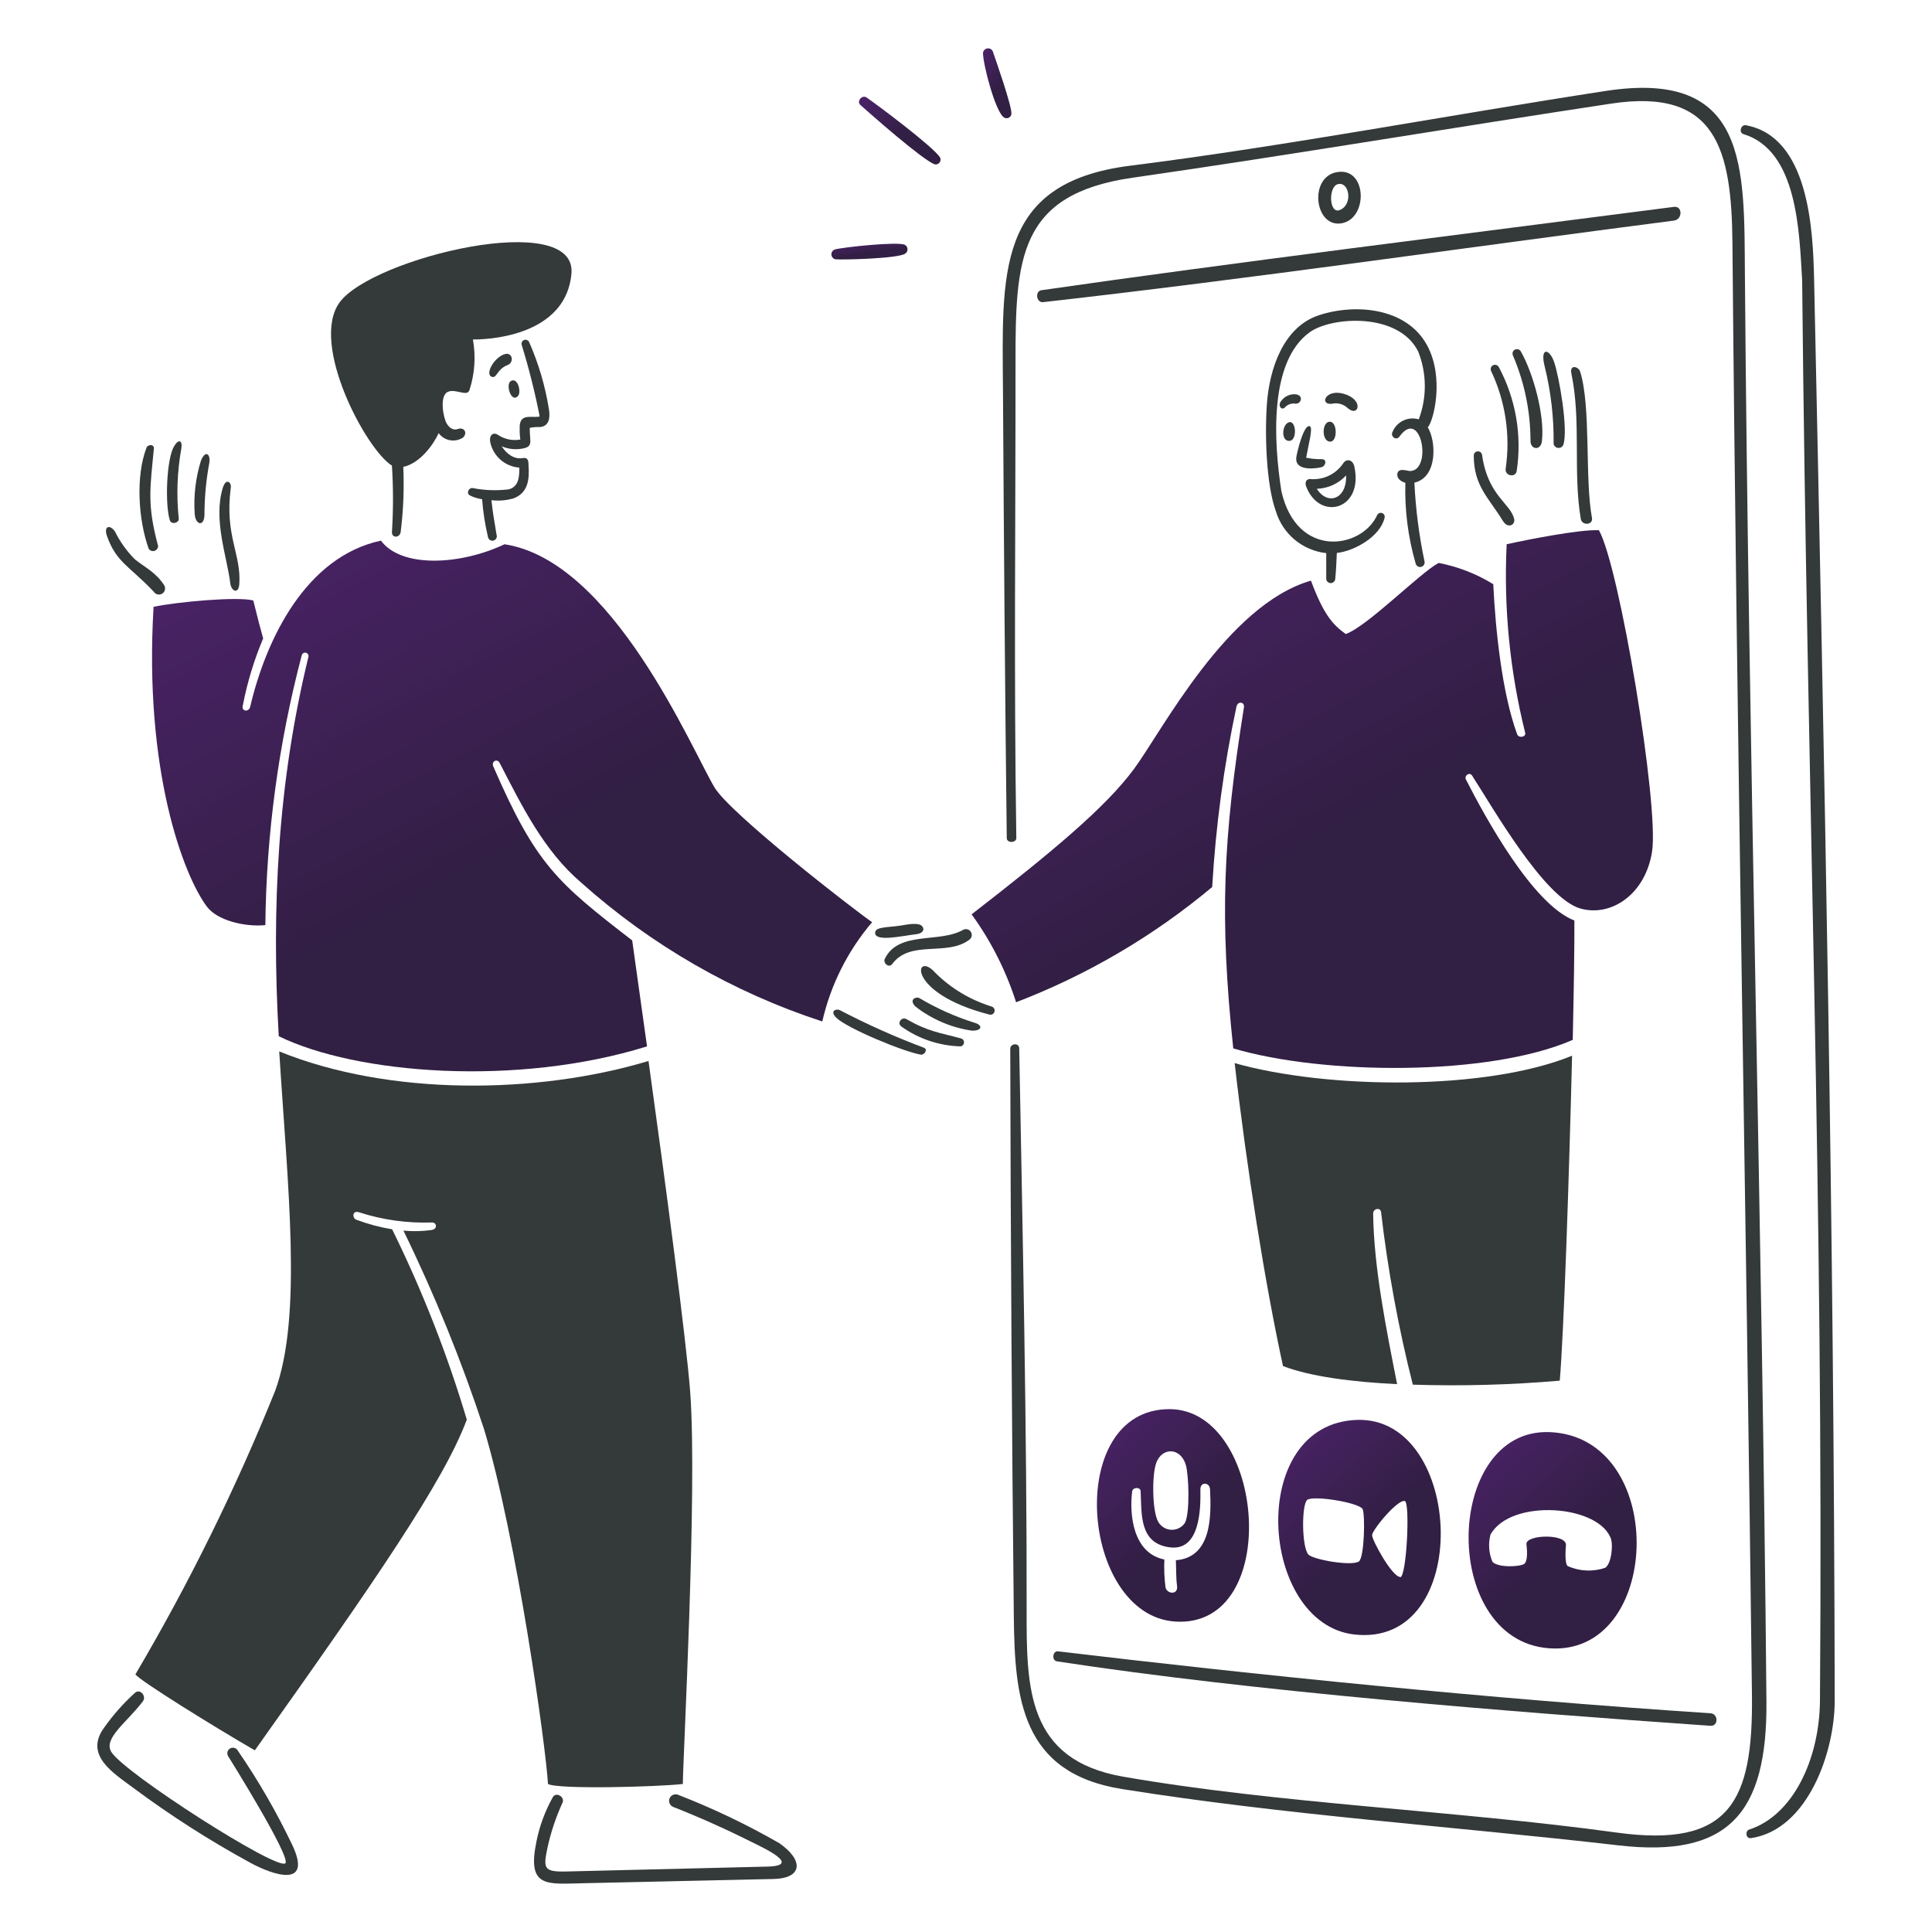
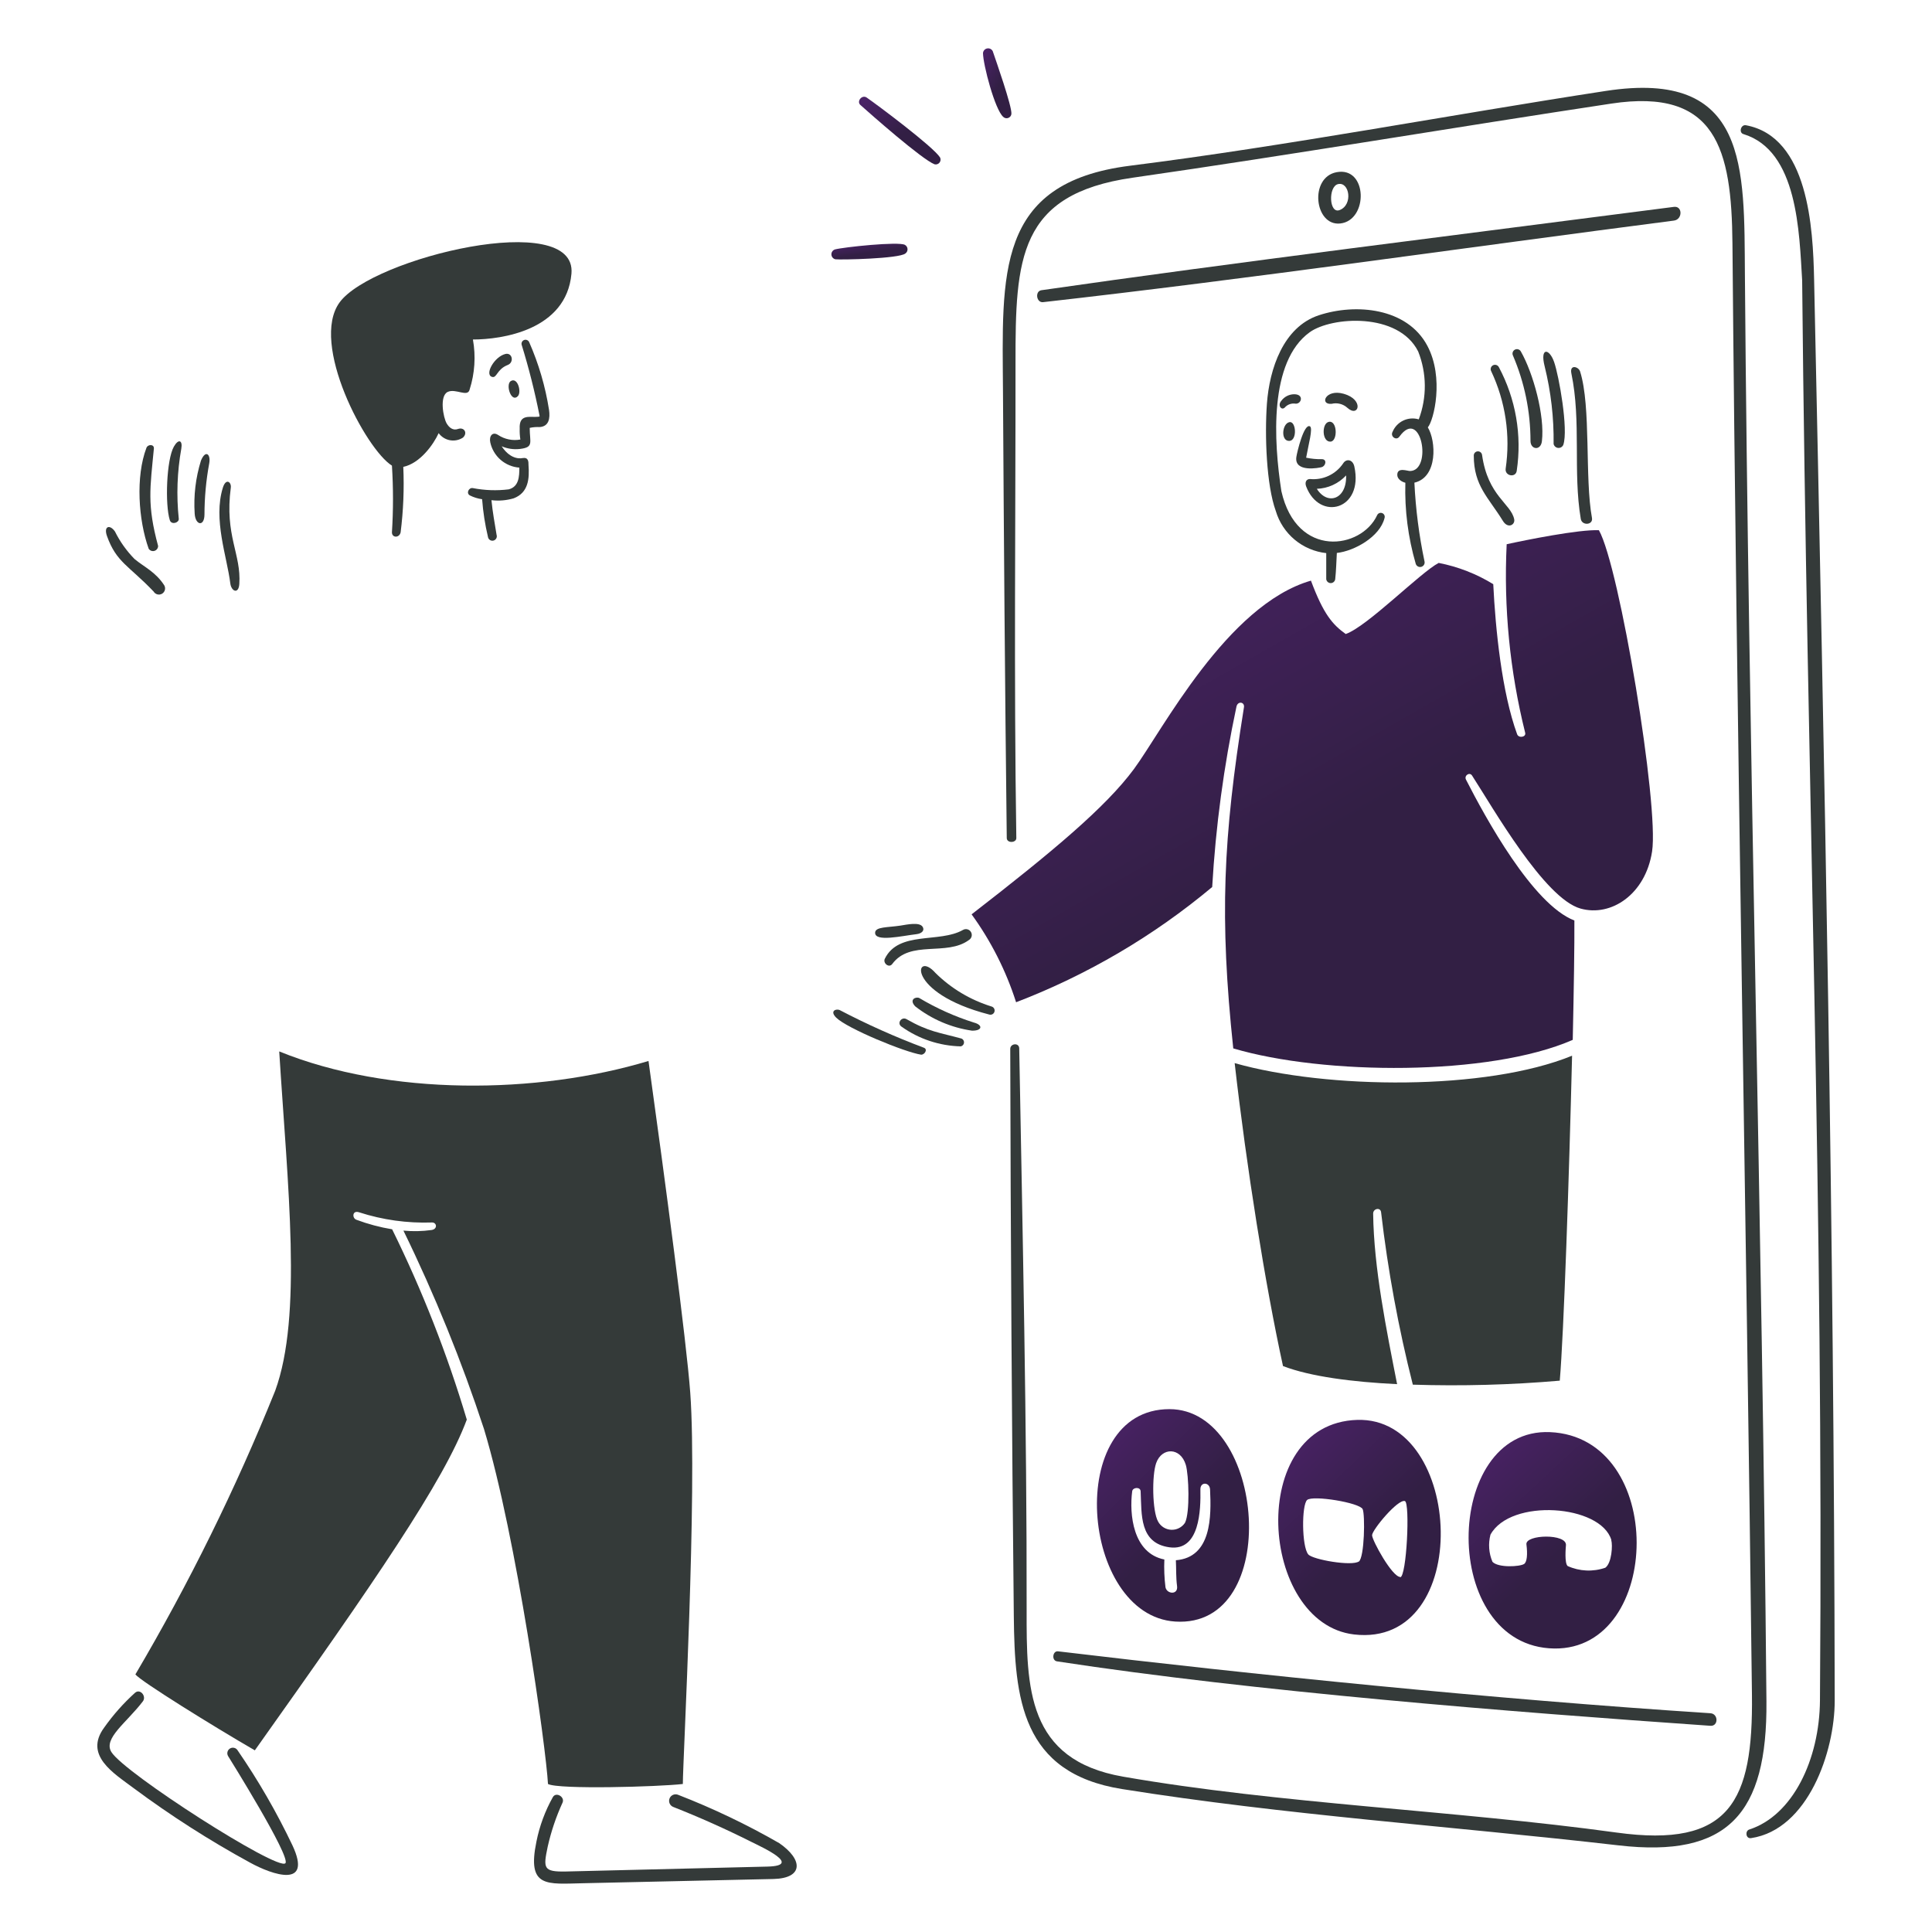
<svg xmlns="http://www.w3.org/2000/svg" width="424" height="424" viewBox="0 0 424 424" fill="none">
  <path d="M110.905 77.686C108.494 78.279 106.33 82.138 107.937 82.698C109.073 83.096 108.957 81.057 111.435 80.094C112.872 79.534 112.45 77.306 110.905 77.686Z" fill="#343A39" />
  <path d="M113.672 86.917C114.499 86.004 113.591 82.637 112.046 83.663C110.922 84.532 112.249 88.497 113.672 86.917Z" fill="#343A39" />
  <path d="M86.015 102.185C86.324 107.062 86.324 111.954 86.015 116.83C86.015 118.066 87.641 118.102 87.923 116.83C88.522 112.066 88.718 107.26 88.508 102.463C92.169 101.681 95.114 97.587 96.269 95.058C96.864 95.874 97.749 96.431 98.742 96.613C99.735 96.795 100.76 96.588 101.605 96.035C102.695 95.026 101.866 93.661 100.499 94.148C99.439 94.524 98.591 93.885 98.027 92.927C97.281 91.672 96.397 86.9 98.254 86.012C100.003 85.177 102.667 87.284 103.07 85.475C104.2 81.933 104.446 78.168 103.787 74.509C110.051 74.509 124.285 72.507 125.411 60.076C126.708 45.74 81.724 56.567 74.548 66.34C67.906 75.382 80.335 98.692 86.015 102.185Z" fill="#343A39" />
  <path d="M118.423 93.726C120.49 93.58 120.755 91.788 120.49 89.95C119.688 84.825 118.222 79.826 116.129 75.079C116.036 74.873 115.867 74.712 115.657 74.628C115.448 74.544 115.214 74.543 115.005 74.627C114.795 74.711 114.626 74.872 114.532 75.077C114.438 75.283 114.427 75.516 114.501 75.729C116.057 80.768 117.35 85.884 118.374 91.057C118.453 91.449 118.489 91.415 118.082 91.464C116.42 91.663 113.88 90.707 114.054 94.084C114.028 94.879 114.077 95.674 114.2 96.459C112.508 96.77 110.76 96.414 109.324 95.466C108.109 94.654 107.289 95.678 107.598 97.095C107.924 98.581 108.721 99.922 109.87 100.919C111.02 101.915 112.46 102.514 113.977 102.626C113.977 104.595 113.88 106.808 111.645 107.394C109.023 107.718 106.365 107.625 103.772 107.118C102.864 106.951 102.235 108.284 103.153 108.744C103.987 109.156 104.883 109.431 105.805 109.558C106.015 112.348 106.445 115.117 107.09 117.839C107.11 117.973 107.159 118.101 107.232 118.216C107.305 118.33 107.401 118.428 107.515 118.503C107.628 118.578 107.755 118.629 107.889 118.652C108.023 118.675 108.16 118.67 108.292 118.637C108.423 118.605 108.547 118.545 108.654 118.461C108.761 118.378 108.85 118.274 108.915 118.154C108.98 118.035 109.019 117.903 109.03 117.768C109.04 117.633 109.023 117.496 108.979 117.368C108.586 114.928 108.099 112.34 107.855 109.77C109.491 109.967 111.15 109.828 112.731 109.363C115.985 108.125 116.212 105.034 115.985 102.041C115.985 101.324 115.985 100.315 114.683 100.527C114.683 100.527 112.241 101.212 110.094 97.941C111.361 98.488 112.751 98.689 114.122 98.526C117.198 98.15 116.252 97.154 116.252 93.904C116.964 93.746 117.695 93.686 118.423 93.726Z" fill="#343A39" />
  <path d="M33.713 129.818C33.894 130.127 34.19 130.351 34.537 130.442C34.883 130.533 35.252 130.482 35.561 130.301C35.87 130.12 36.095 129.823 36.186 129.477C36.276 129.13 36.226 128.762 36.045 128.452C34.137 125.505 31.652 124.448 29.536 122.692C27.792 120.919 26.339 118.882 25.233 116.654C24.111 115.028 22.703 115.452 23.475 117.632C25.538 123.417 28.22 124.07 33.713 129.818Z" fill="#343A39" />
  <path d="M39.235 113.875C38.695 108.738 38.881 103.55 39.789 98.465C40.115 96.582 39.163 96.249 38.161 98.011C36.524 100.884 36.191 110.771 37.266 114.151C37.618 115.259 39.284 114.736 39.235 113.875Z" fill="#343A39" />
  <path d="M34.698 119.81C32.241 110.747 32.943 107.135 33.77 98.462C33.867 97.438 32.445 97.474 32.144 98.267C29.731 104.595 30.369 114.131 32.631 120.429C32.763 120.633 32.958 120.789 33.186 120.873C33.415 120.957 33.664 120.965 33.897 120.895C34.13 120.826 34.334 120.682 34.479 120.486C34.623 120.291 34.7 120.053 34.698 119.81Z" fill="#343A39" />
  <path d="M44.873 112.942C44.88 109.173 45.229 105.412 45.914 101.706C46.291 99.751 45.15 98.583 44.107 101.07C42.936 104.839 42.467 108.791 42.725 112.73C42.886 115.327 44.847 115.628 44.873 112.942Z" fill="#343A39" />
  <path d="M52.522 128.173C52.968 121.584 49.26 117.53 50.653 107.021C50.814 105.8 49.593 104.844 48.912 107.021C46.735 113.996 49.834 122.224 50.538 128.009C50.756 129.813 52.363 130.466 52.522 128.173Z" fill="#343A39" />
  <path d="M217.649 220.902C213 219.475 208.764 216.946 205.3 213.531C200.753 208.327 198.495 217.85 217.081 222.647C217.313 222.723 217.564 222.703 217.781 222.593C217.998 222.482 218.162 222.29 218.238 222.059C218.313 221.828 218.293 221.576 218.183 221.359C218.073 221.142 217.881 220.978 217.649 220.902Z" fill="#343A39" />
  <path d="M213.753 224.418C209.568 223.094 205.55 221.292 201.777 219.048C201.141 218.665 199.38 219.26 200.834 220.838C204.455 223.682 208.758 225.527 213.314 226.191C215.64 226.227 215.723 224.933 213.753 224.418Z" fill="#343A39" />
  <path d="M194.186 210.407C193.713 211.365 195.102 212.527 195.814 211.56C199.776 206.194 207.724 209.934 212.653 206.29C212.944 206.112 213.152 205.827 213.232 205.497C213.313 205.166 213.259 204.817 213.082 204.526C212.906 204.235 212.621 204.026 212.291 203.945C211.96 203.864 211.611 203.917 211.32 204.093C206.143 207.032 197.228 204.223 194.186 210.407Z" fill="#343A39" />
  <path d="M201.083 205.022C202.369 204.875 202.961 204.148 202.482 203.396C201.786 202.298 199.03 202.912 197.606 203.135C194.803 203.559 192.147 203.377 192.058 204.649C191.899 206.826 198.072 205.365 201.083 205.022Z" fill="#343A39" />
  <path d="M202.757 229.936C196.455 227.571 190.304 224.821 184.339 221.702C183.544 221.29 182.007 221.831 183.508 223.328C185.918 225.719 198.592 230.928 202.164 231.464C202.969 231.464 203.65 230.264 202.757 229.936Z" fill="#343A39" />
  <path d="M211.035 227.931C206.159 226.594 203.827 226.46 198.951 223.668C197.876 223.051 196.767 224.535 197.827 225.294C201.634 228.011 206.168 229.524 210.844 229.638C211.032 229.601 211.202 229.504 211.332 229.364C211.461 229.223 211.542 229.044 211.563 228.854C211.585 228.664 211.545 228.472 211.45 228.306C211.355 228.141 211.21 228.009 211.035 227.931Z" fill="#343A39" />
  <path d="M323.438 99.975C323.438 106.646 326.675 109.18 329.834 114.327C330.934 116.121 332.571 115.175 332.306 113.935C331.568 110.484 326.545 108.874 325.261 99.877C325.238 99.643 325.126 99.426 324.947 99.272C324.769 99.118 324.538 99.04 324.302 99.052C324.067 99.065 323.846 99.168 323.685 99.34C323.523 99.511 323.435 99.739 323.438 99.975Z" fill="#343A39" />
  <path d="M338.39 96.835C339.058 91.217 336.471 81.858 333.768 77.132C333.647 76.91 333.444 76.744 333.202 76.669C332.961 76.594 332.699 76.616 332.474 76.729C332.248 76.843 332.075 77.04 331.992 77.279C331.909 77.518 331.921 77.78 332.028 78.01C334.563 83.917 335.875 90.277 335.884 96.706C335.844 98.707 338.14 98.981 338.39 96.835Z" fill="#343A39" />
  <path d="M349.375 113.661C347.766 105.001 349.212 89.249 346.772 81.526C346.432 80.451 344.44 79.898 344.853 81.933C347.06 92.533 345.173 103.491 346.918 113.873C347.174 115.418 349.668 115.255 349.375 113.661Z" fill="#343A39" />
  <path d="M343.09 97.614C344.229 94.263 342.13 82.435 341.055 79.408C339.98 76.38 337.932 76.228 338.99 80.385C340.372 85.961 341.033 91.692 340.957 97.436C341.011 97.668 341.137 97.877 341.317 98.033C341.497 98.189 341.722 98.284 341.959 98.304C342.196 98.323 342.434 98.267 342.637 98.144C342.84 98.02 342.999 97.834 343.09 97.614Z" fill="#343A39" />
  <path d="M327.258 81.458C330.401 88.116 331.507 95.554 330.438 102.839C330.198 104.465 332.63 104.918 332.861 103.343C334.038 95.524 332.66 87.533 328.932 80.559C328.813 80.337 328.611 80.172 328.369 80.099C328.128 80.026 327.868 80.052 327.645 80.172C327.423 80.291 327.258 80.493 327.185 80.735C327.112 80.976 327.138 81.236 327.258 81.458Z" fill="#343A39" />
  <path d="M313.235 75.861C308.8 67.542 297.547 66.512 289.432 69.19C281.607 71.768 278.593 81.004 278.041 88.569C277.533 95.535 277.918 106.47 279.994 112.162C280.726 114.618 282.167 116.803 284.135 118.444C286.103 120.085 288.511 121.109 291.058 121.388V127.112C291.091 127.35 291.209 127.567 291.39 127.725C291.571 127.882 291.803 127.969 292.043 127.969C292.283 127.969 292.515 127.882 292.696 127.725C292.877 127.567 292.995 127.35 293.028 127.112C293.24 125.204 293.271 123.273 293.386 121.352C297.257 120.928 302.839 117.789 303.848 113.705C303.922 113.491 303.91 113.257 303.814 113.051C303.718 112.846 303.546 112.686 303.335 112.606C303.123 112.525 302.888 112.53 302.68 112.62C302.472 112.71 302.307 112.877 302.22 113.086C298.771 120.506 284.599 122.703 281.215 107.799C279.519 96.856 278.472 79.376 287.429 72.915C292.194 69.478 306.873 68.463 311.234 77.129C313.132 81.907 313.178 87.222 311.364 92.033C310.238 91.697 309.028 91.79 307.967 92.294C306.906 92.798 306.07 93.678 305.62 94.763C305.048 95.77 306.42 96.784 307.104 95.838C311.887 89.194 314.429 103.258 309.462 103.37C308.862 103.385 306.649 102.461 306.649 104.218C306.649 105.13 307.592 105.732 308.421 105.944C308.251 111.955 309.02 117.955 310.7 123.729C310.777 123.979 310.949 124.19 311.179 124.315C311.409 124.44 311.68 124.469 311.932 124.397C312.183 124.324 312.397 124.155 312.525 123.927C312.654 123.698 312.687 123.428 312.619 123.175C311.423 117.494 310.683 111.726 310.407 105.927C315.597 104.723 315.158 96.718 313.352 93.79C314.652 92.31 317.001 82.919 313.235 75.861Z" fill="#343A39" />
  <path d="M297.229 102.395C296.875 100.767 295.424 100.623 294.772 101.696C293.979 102.872 292.883 103.811 291.6 104.416C290.317 105.02 288.894 105.266 287.483 105.128C286.652 105.128 286.317 105.874 286.652 106.756C289.597 114.479 299.289 111.895 297.229 102.395ZM295.422 104.331C295.586 109.603 291.322 110.986 288.994 107.276C290.207 107.234 291.399 106.953 292.503 106.448C293.606 105.944 294.598 105.225 295.422 104.335V104.331Z" fill="#343A39" />
  <path d="M292.014 96.919C293.64 96.807 293.498 92.105 291.575 92.592C290.026 92.986 290.11 97.05 292.014 96.919Z" fill="#343A39" />
  <path d="M282.976 92.645C281.35 92.961 281.007 96.856 282.976 96.762C284.732 96.673 284.456 92.351 282.976 92.645Z" fill="#343A39" />
  <path d="M294.896 86.421C290.868 85.28 289.511 88.895 292.26 88.617C292.861 88.472 293.488 88.476 294.086 88.63C294.684 88.783 295.236 89.081 295.693 89.497C298.169 91.757 299.473 87.72 294.896 86.421Z" fill="#343A39" />
  <path d="M284.031 86.522C283.485 86.523 282.946 86.652 282.458 86.898C281.97 87.144 281.545 87.499 281.218 87.938C280.307 88.962 281.218 90.134 281.95 89.449C282.237 89.116 282.604 88.862 283.017 88.712C283.43 88.561 283.875 88.519 284.309 88.588C285.643 88.701 286.23 86.517 284.031 86.522Z" fill="#343A39" />
  <path d="M290.082 102.513C290.994 102.227 291.253 100.758 290.082 100.771C288.929 100.793 287.777 100.684 286.648 100.446C287.136 97.663 288.198 93.93 287.479 93.563C286.167 92.897 284.659 99.194 284.5 100.3C284.002 103.764 289.546 102.679 290.082 102.513Z" fill="#343A39" />
  <path d="M281.569 299.797C287.575 302.108 296.816 303.295 306.611 303.768C304.279 291.896 301.495 278.273 301.355 266.343C301.343 265.222 302.969 264.881 303.098 266.051C304.584 278.8 306.91 291.437 310.06 303.88C320.818 304.221 331.586 303.927 342.31 303.002C343.189 292.784 344.36 258.47 345.01 231.686C326.142 239.398 291.317 239.074 270.961 233.314C273.581 256.288 277.681 282.029 281.569 299.797Z" fill="#343A39" />
  <path d="M94.704 269.941C92.66 270.226 90.59 270.27 88.537 270.072C95.415 284.166 101.322 298.714 106.217 313.613C113.425 337.465 119.853 383.725 120.26 391.518C122.571 392.754 144.471 392.137 149.858 391.518C149.858 386.28 153.061 327.204 151.484 305.658C150.636 294.172 145.972 259.107 142.323 232.845C117.803 240.216 85.376 240.543 61.278 230.746C63.148 260.604 66.391 288.739 60.398 305.203C51.739 326.696 41.481 347.511 29.711 367.471C30.949 369.019 46.828 378.862 55.925 384.134C82.283 347.034 97.477 324.972 102.444 311.548C98.16 297.193 92.679 283.222 86.058 269.784C83.377 269.339 80.745 268.636 78.2 267.685C77.239 267.325 77.292 265.54 78.817 266.057C83.973 267.723 89.38 268.477 94.795 268.287C95.876 268.259 96.088 269.741 94.704 269.941Z" fill="#343A39" />
  <path d="M52.153 384.144C51.987 383.866 51.717 383.666 51.403 383.588C51.089 383.509 50.757 383.559 50.479 383.725C50.202 383.891 50.002 384.161 49.923 384.475C49.845 384.789 49.894 385.121 50.061 385.399C50.19 385.611 63.898 407.534 62.632 408.907C60.991 410.686 27.347 389.181 24.443 384.5C22.594 381.519 27.847 378.008 31.358 373.372C32.193 372.27 30.769 370.516 29.634 371.5C27.104 373.787 24.834 376.346 22.865 379.132C18.369 385.233 24.966 389.155 29.259 392.376C37.399 398.427 45.951 403.903 54.854 408.761C59.83 411.504 68.634 414.5 64.182 404.985C60.728 397.732 56.706 390.763 52.153 384.144Z" fill="#343A39" />
  <path d="M171.009 404.496C163.894 400.408 156.481 396.865 148.831 393.896C148.655 393.822 148.466 393.783 148.276 393.783C148.085 393.783 147.896 393.821 147.72 393.895C147.543 393.969 147.384 394.077 147.25 394.213C147.116 394.349 147.011 394.511 146.941 394.688C146.87 394.866 146.836 395.055 146.839 395.246C146.843 395.437 146.885 395.625 146.962 395.8C147.04 395.975 147.151 396.132 147.29 396.263C147.429 396.394 147.593 396.496 147.771 396.563C153.56 398.847 159.245 401.388 164.808 404.178C167.32 405.433 176.196 409.45 168.435 409.645L124.292 410.72C119.183 410.832 119.204 410.035 120.207 405.236C120.955 401.92 122.046 398.692 123.461 395.602C124.013 394.356 122.032 393.171 121.331 394.4C119.625 397.442 118.409 400.733 117.727 404.152C115.607 414.381 119.989 413.459 128.026 413.296L169.76 412.367C176.345 412.2 176.277 408.121 171.009 404.496Z" fill="#343A39" />
  <path d="M231.977 364.607C275.272 371.232 331.405 375.693 375.374 378.746C377.149 378.869 377.146 376.11 375.374 375.99C327.485 372.882 274.922 367.51 232.189 362.402C231.017 362.269 230.724 364.414 231.977 364.607Z" fill="#343A39" />
  <path d="M398.127 61.266C397.887 50.055 396.882 30.032 383.172 27.488C382.049 27.276 381.548 29.103 382.604 29.423C394.569 33.057 394.856 50.999 395.506 61.56C395.515 61.597 395.515 61.636 395.506 61.673C396.596 175.033 400.251 262.131 399.412 373.167C399.312 386.183 393.425 398.437 383.889 401.511C382.943 401.814 383.109 403.576 384.296 403.398C396.804 401.519 402.666 384.409 402.649 373.198C402.492 268.814 400.486 172.053 398.127 61.266Z" fill="#343A39" />
  <path d="M293.349 37.787C287.263 38.923 288.473 49.659 294.132 49.046C300.33 48.368 300.167 36.515 293.349 37.787ZM293.642 40.407C296.148 39.807 297 44.942 294 46.102C291.662 47.007 291.463 40.929 293.642 40.407Z" fill="#343A39" />
  <path d="M228.918 66.311C274.102 61.223 321.651 54.32 367.369 48.411C369.288 48.163 369.277 45.155 367.369 45.401C321.427 51.358 270.191 57.682 228.56 63.69C227.08 63.904 227.439 66.476 228.918 66.311Z" fill="#343A39" />
  <path d="M382.941 60.369C382.758 36.743 383.77 15.147 352.432 19.953C317.969 25.236 282.383 32.037 248.005 36.37C218.342 40.102 219.966 60.256 220.116 86.029C220.305 118.213 220.54 149.608 220.945 183.916C220.96 185.103 223.065 185.006 223.044 183.916C222.497 148.559 222.891 113.956 222.866 79.682C222.849 56.814 223.449 42.61 248.541 39.006C283.597 33.968 318.588 28.026 353.619 22.735C376.659 19.253 380.032 32.709 380.206 53.453C381.105 159.623 383.231 265.776 384.486 371.943C384.762 395.325 379.718 405.621 354.76 402.174C319.402 397.298 280.729 395.88 246.459 389.906C225.308 386.219 225.278 370.381 225.306 353.264C225.372 313.709 224.42 270.416 223.68 230.077C223.657 228.775 221.708 228.97 221.71 230.206C221.791 270.119 222.06 314.05 222.493 354.697C222.684 372.717 224.119 389.09 246.216 392.624C282.012 398.348 318.459 400.762 355.23 404.99C379.165 407.746 387.878 398.14 387.666 373.359C386.742 268.93 383.742 164.649 382.941 60.369Z" fill="#343A39" />
  <path d="M350.899 116.363C346.587 116.151 334.774 118.527 330.657 119.439C329.982 133.343 331.347 147.271 334.709 160.779C335.005 161.786 333.29 162.066 332.951 161.137C329.591 151.937 328.2 138.112 327.713 128.203C324.033 125.943 319.976 124.363 315.737 123.539C311.734 125.621 300.068 137.499 295.334 139.142C292.453 137.075 290.458 134.813 287.702 127.427C269.235 132.763 255.014 160.457 248.846 168.788C242.679 177.12 231.128 186.808 213.23 200.663C217.488 206.534 220.784 213.046 222.993 219.955C238.636 213.959 253.178 205.415 266.029 194.669C266.799 181.354 268.58 168.117 271.357 155.072C271.641 153.768 273.265 154.031 272.985 155.316C268.412 183.953 267.615 201.362 270.653 230.082C290.456 235.954 326.833 236.23 345.158 228.21C345.402 216.951 345.548 207.383 345.516 202.013C336.373 198.498 325.972 179.391 321.728 171.099C321.27 170.205 322.512 169.354 323.061 170.205C327.647 177.279 338.925 197.169 346.867 199.395C353.619 201.286 361.132 196.238 362.568 186.866C364.124 176.796 355.421 124.336 350.899 116.363Z" fill="url(#paint0_linear_1570_853)" />
-   <path d="M156.788 172.781C151.7 164.22 134.431 123.039 110.725 119.444C100.973 124.065 88.06 124.684 83.602 118.646C67.136 122.187 58.406 140.213 54.907 155.102C54.613 156.355 52.938 156.143 53.279 154.875C54.25 149.812 55.75 144.865 57.755 140.116C57.233 138.278 56.565 135.772 55.59 131.786C52.198 130.858 38.798 132.096 33.705 133.168C31.549 168.965 40.205 192.051 45.429 199.001C47.634 201.935 53.566 203.476 58.234 203.029C58.445 183.033 61.129 163.14 66.224 143.802C66.272 143.608 66.394 143.441 66.565 143.338C66.736 143.234 66.941 143.203 67.135 143.25C67.329 143.298 67.496 143.42 67.599 143.591C67.703 143.762 67.734 143.967 67.687 144.161C60.964 171.683 59.552 199.281 61.178 227.411C78.2 235.743 113.458 238.524 141.997 229.639C140.615 219.715 139.428 211.335 138.743 206.389C122.29 193.669 117.647 189.806 108.251 168.185C107.778 167.095 109.114 166.378 109.667 167.451C114.543 176.908 119.398 186.768 127.566 193.714C142.899 207.419 160.912 217.792 180.462 224.174C182.297 216.136 186.049 208.661 191.397 202.386C187.573 199.783 160.24 178.596 156.788 172.781Z" fill="url(#paint1_linear_1570_853)" />
  <path d="M256.643 309.252C233.457 309.252 237.12 354.522 257.915 355.869C281.572 357.401 277.731 309.252 256.643 309.252ZM253.732 321.099C254.962 317.603 259.068 317.567 260.241 321.489C260.892 323.668 261.184 331.968 260.061 334.196C259.731 334.691 259.278 335.093 258.747 335.361C258.216 335.63 257.624 335.756 257.029 335.729C256.435 335.701 255.858 335.52 255.354 335.203C254.85 334.886 254.437 334.444 254.154 333.92C252.867 331.607 252.778 323.802 253.732 321.099ZM258.059 342.413C258.157 344.3 258.059 346.106 258.32 348.09C258.581 350.075 256.075 349.865 255.776 348.336C255.525 346.318 255.444 344.282 255.532 342.25C248.6 340.868 247.826 332.286 248.471 327.28C248.585 326.386 250.277 326.257 250.326 327.28C250.567 332.368 250.016 338.671 256.671 339.576C263.325 340.482 263.529 331.33 263.44 326.869C263.406 325.146 265.471 325.243 265.56 326.869C265.848 332.765 265.918 341.794 258.059 342.413Z" fill="url(#paint2_linear_1570_853)" />
  <path d="M297.848 311.612C273.44 312.383 276.311 356.274 297.165 358.701C323.498 361.764 321.327 310.872 297.848 311.612ZM298.223 342.674C296.709 343.78 288.07 342.282 287.11 341.128C285.662 339.386 285.645 330.274 286.866 329.184C288.087 328.095 298.382 329.771 299.052 331.202C299.597 332.362 299.476 341.802 298.191 342.737L298.223 342.674ZM307.318 346.089C305.512 346.089 301.136 338.069 301.119 336.929C301.102 335.788 306.782 328.923 308.327 329.428C309.482 329.884 308.702 346.106 307.286 346.155L307.318 346.089Z" fill="url(#paint3_linear_1570_853)" />
  <path d="M340.152 314.297C316.525 313.292 315.857 361.443 341.11 361.785C364.916 362.096 365.811 315.391 340.152 314.297ZM353.608 337.988C353.949 339.094 353.72 343.033 352.306 344.057C349.604 344.995 346.645 344.861 344.038 343.684C343.326 343.061 343.614 339.682 343.663 339.143C343.945 336.512 334.714 336.735 334.992 338.931C335.27 341.127 335.119 342.802 334.487 343.228C333.574 343.843 328.791 344.106 327.538 342.756C326.737 340.874 326.582 338.779 327.099 336.801C331.492 328.764 351.312 330.178 353.637 337.988H353.608Z" fill="url(#paint4_linear_1570_853)" />
  <path d="M190.207 21.411C189.185 20.707 187.932 22.237 188.824 23.039C191.033 25.023 202.329 34.981 205.095 36.056C205.293 36.106 205.502 36.099 205.696 36.033C205.889 35.968 206.06 35.849 206.187 35.688C206.315 35.529 206.393 35.335 206.413 35.132C206.433 34.928 206.393 34.724 206.299 34.542C204.737 32.14 192.606 23.069 190.207 21.411Z" fill="url(#paint5_linear_1570_853)" />
  <path d="M221.963 25.017C222.131 23.393 218.533 13.194 217.863 11.22C217.75 11.002 217.57 10.827 217.349 10.721C217.128 10.615 216.878 10.583 216.638 10.631C216.397 10.679 216.179 10.803 216.015 10.986C215.851 11.169 215.752 11.4 215.73 11.644C215.75 14.199 218.334 24.01 220.157 25.636C220.297 25.778 220.475 25.877 220.669 25.923C220.863 25.968 221.066 25.958 221.254 25.893C221.443 25.829 221.61 25.712 221.735 25.557C221.86 25.402 221.94 25.215 221.963 25.017Z" fill="url(#paint6_linear_1570_853)" />
  <path d="M198.588 53.734C197.188 52.968 185.181 54.221 183.228 54.743C182.995 54.821 182.794 54.973 182.656 55.176C182.518 55.379 182.45 55.621 182.462 55.867C182.475 56.112 182.568 56.346 182.727 56.534C182.885 56.721 183.101 56.852 183.341 56.905C184.708 57.053 197.22 56.759 198.668 55.652C198.829 55.545 198.96 55.399 199.048 55.227C199.136 55.055 199.177 54.863 199.169 54.67C199.161 54.477 199.103 54.289 199.002 54.125C198.9 53.961 198.757 53.826 198.588 53.734Z" fill="url(#paint7_linear_1570_853)" />
  <defs>
    <linearGradient id="paint0_linear_1570_853" x1="362.751" y1="232.223" x2="276.388" y2="80.424" gradientUnits="userSpaceOnUse">
      <stop offset="0.446" stop-color="#321F44" />
      <stop offset="0.927" stop-color="#492265" />
    </linearGradient>
    <linearGradient id="paint1_linear_1570_853" x1="191.397" y1="232.995" x2="109.246" y2="78.345" gradientUnits="userSpaceOnUse">
      <stop offset="0.446" stop-color="#321F44" />
      <stop offset="0.927" stop-color="#492265" />
    </linearGradient>
    <linearGradient id="paint2_linear_1570_853" x1="274.113" y1="355.055" x2="234.401" y2="315.635" gradientUnits="userSpaceOnUse">
      <stop offset="0.446" stop-color="#321F44" />
      <stop offset="0.927" stop-color="#492265" />
    </linearGradient>
    <linearGradient id="paint3_linear_1570_853" x1="316.19" y1="357.974" x2="276.029" y2="315.896" gradientUnits="userSpaceOnUse">
      <stop offset="0.446" stop-color="#321F44" />
      <stop offset="0.927" stop-color="#492265" />
    </linearGradient>
    <linearGradient id="paint4_linear_1570_853" x1="359.18" y1="360.921" x2="318.853" y2="317.485" gradientUnits="userSpaceOnUse">
      <stop offset="0.446" stop-color="#321F44" />
      <stop offset="0.927" stop-color="#492265" />
    </linearGradient>
    <linearGradient id="paint5_linear_1570_853" x1="206.418" y1="35.818" x2="195.272" y2="17.191" gradientUnits="userSpaceOnUse">
      <stop offset="0.446" stop-color="#321F44" />
      <stop offset="0.927" stop-color="#492265" />
    </linearGradient>
    <linearGradient id="paint6_linear_1570_853" x1="221.969" y1="25.671" x2="210.791" y2="19.365" gradientUnits="userSpaceOnUse">
      <stop offset="0.446" stop-color="#321F44" />
      <stop offset="0.927" stop-color="#492265" />
    </linearGradient>
    <linearGradient id="paint7_linear_1570_853" x1="199.17" y1="56.878" x2="198.316" y2="51.134" gradientUnits="userSpaceOnUse">
      <stop offset="0.446" stop-color="#321F44" />
      <stop offset="0.927" stop-color="#492265" />
    </linearGradient>
  </defs>
</svg>